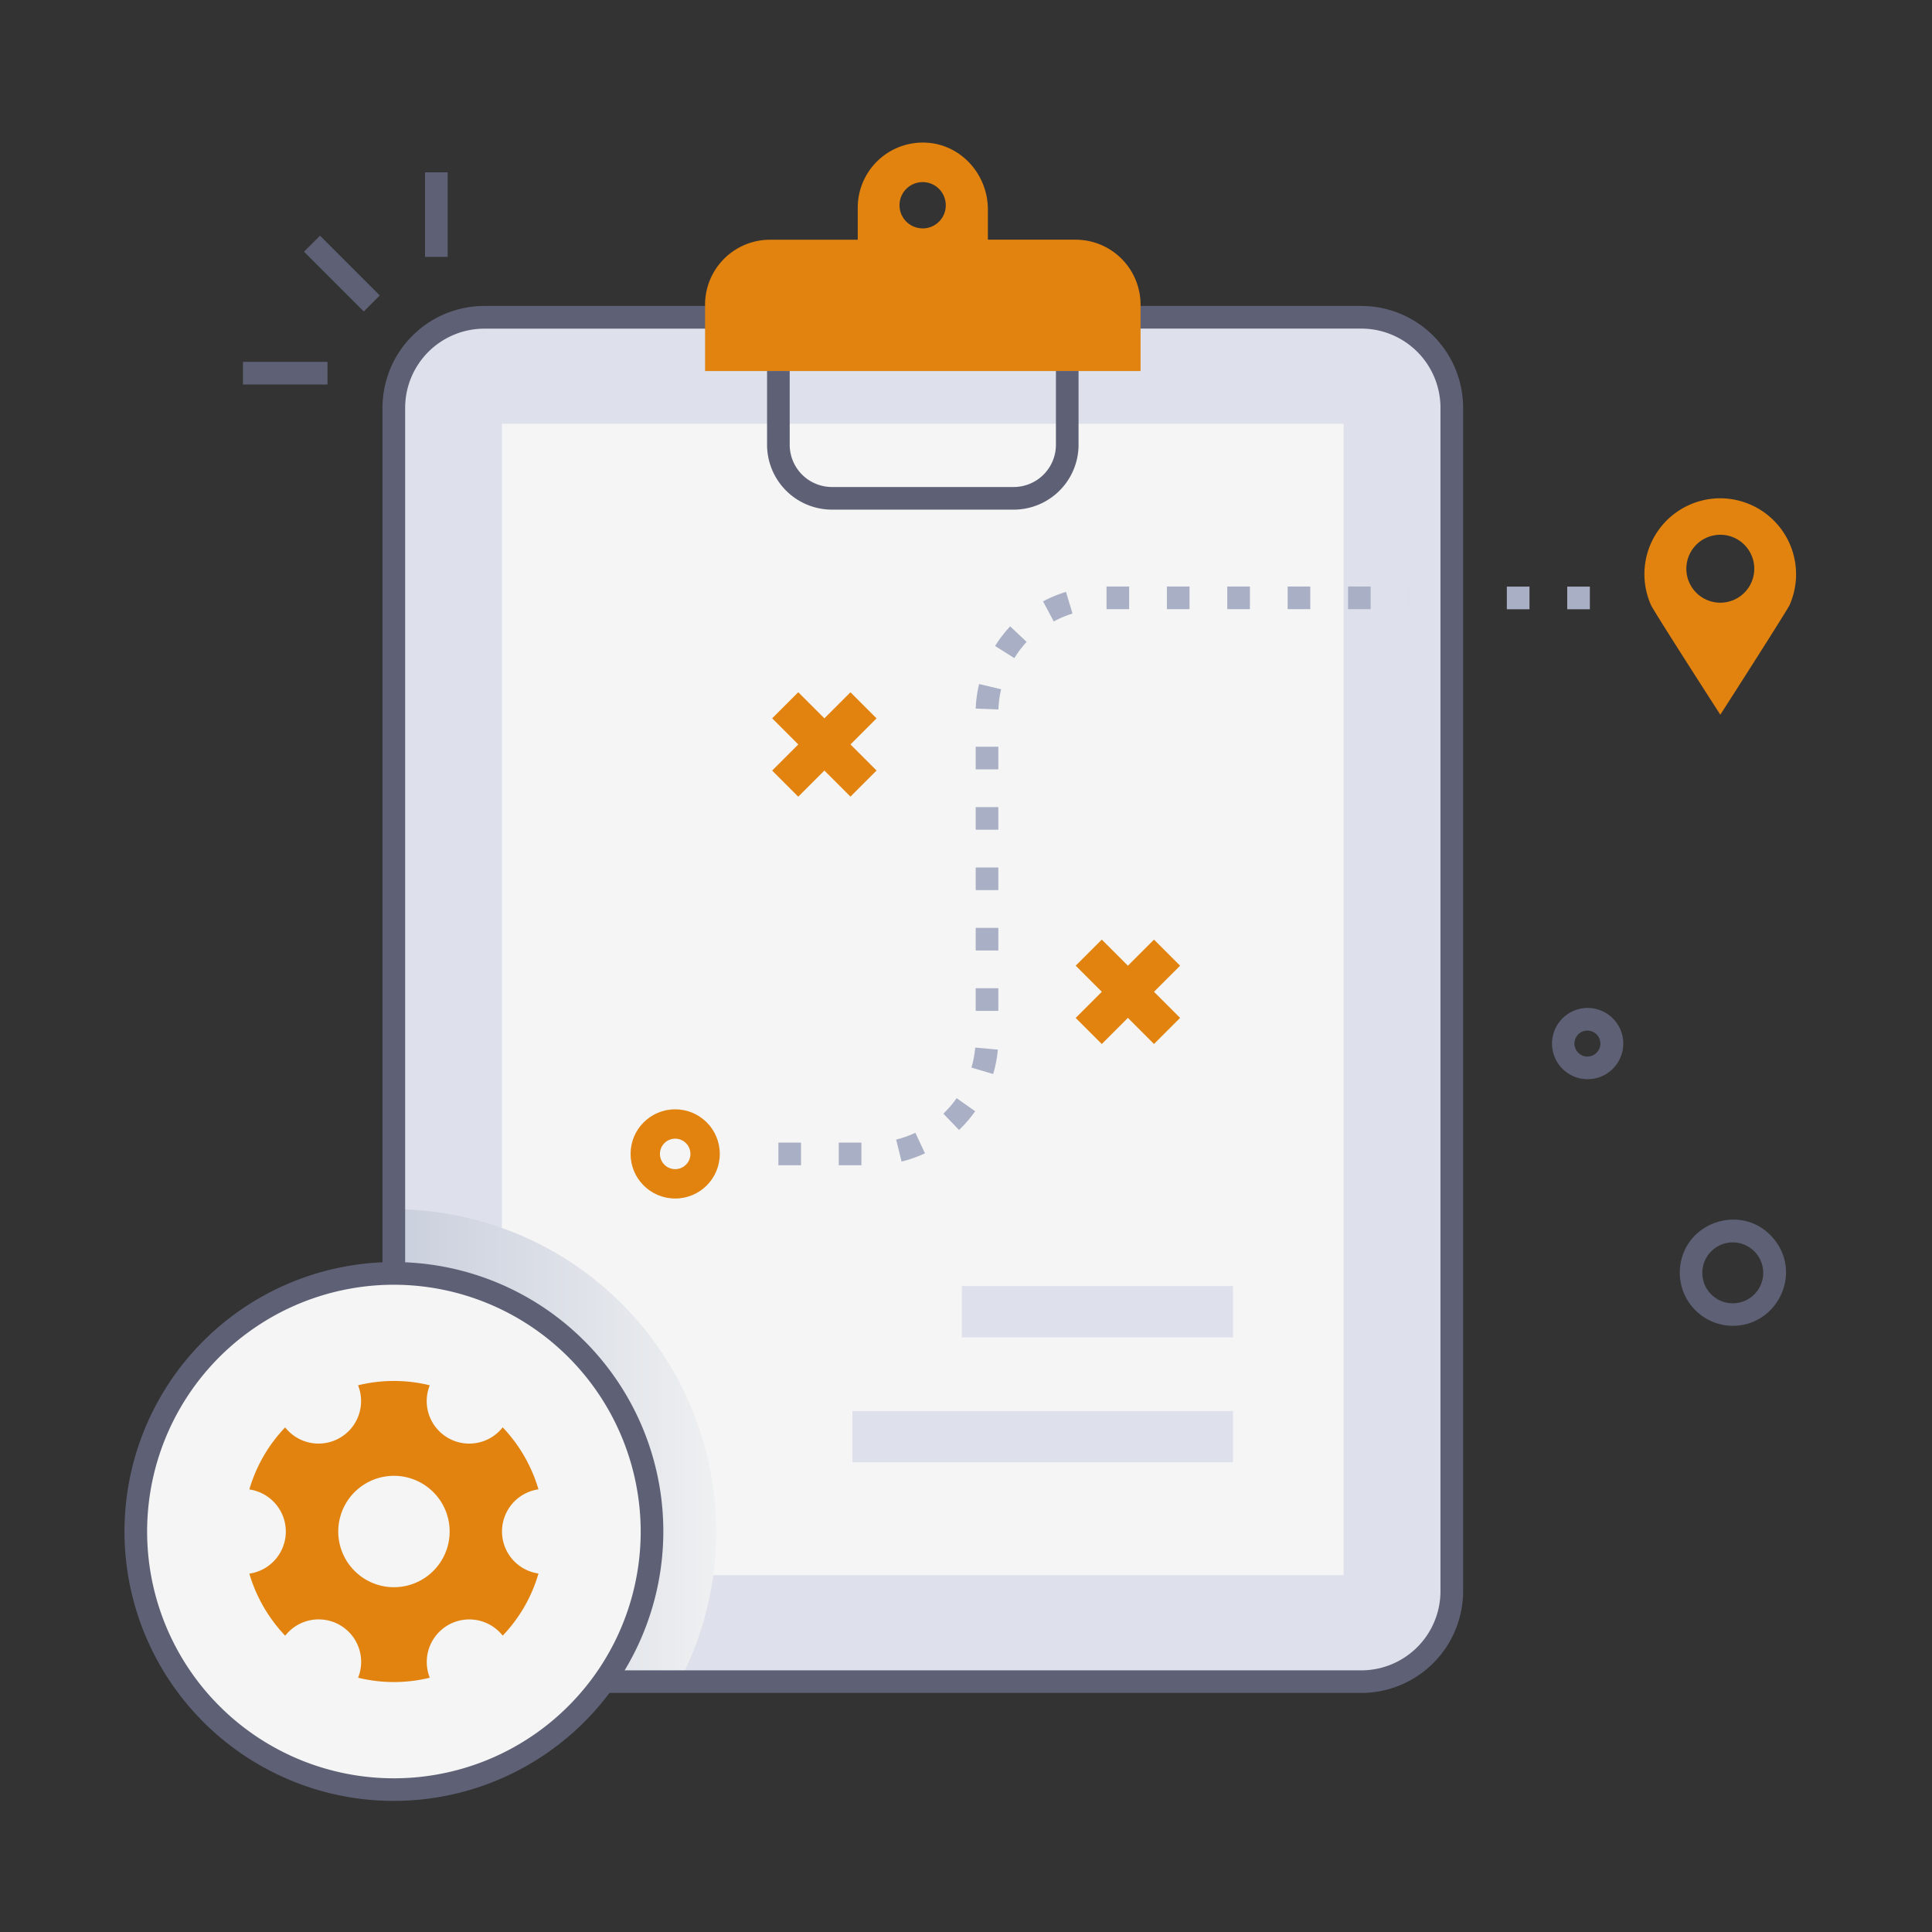
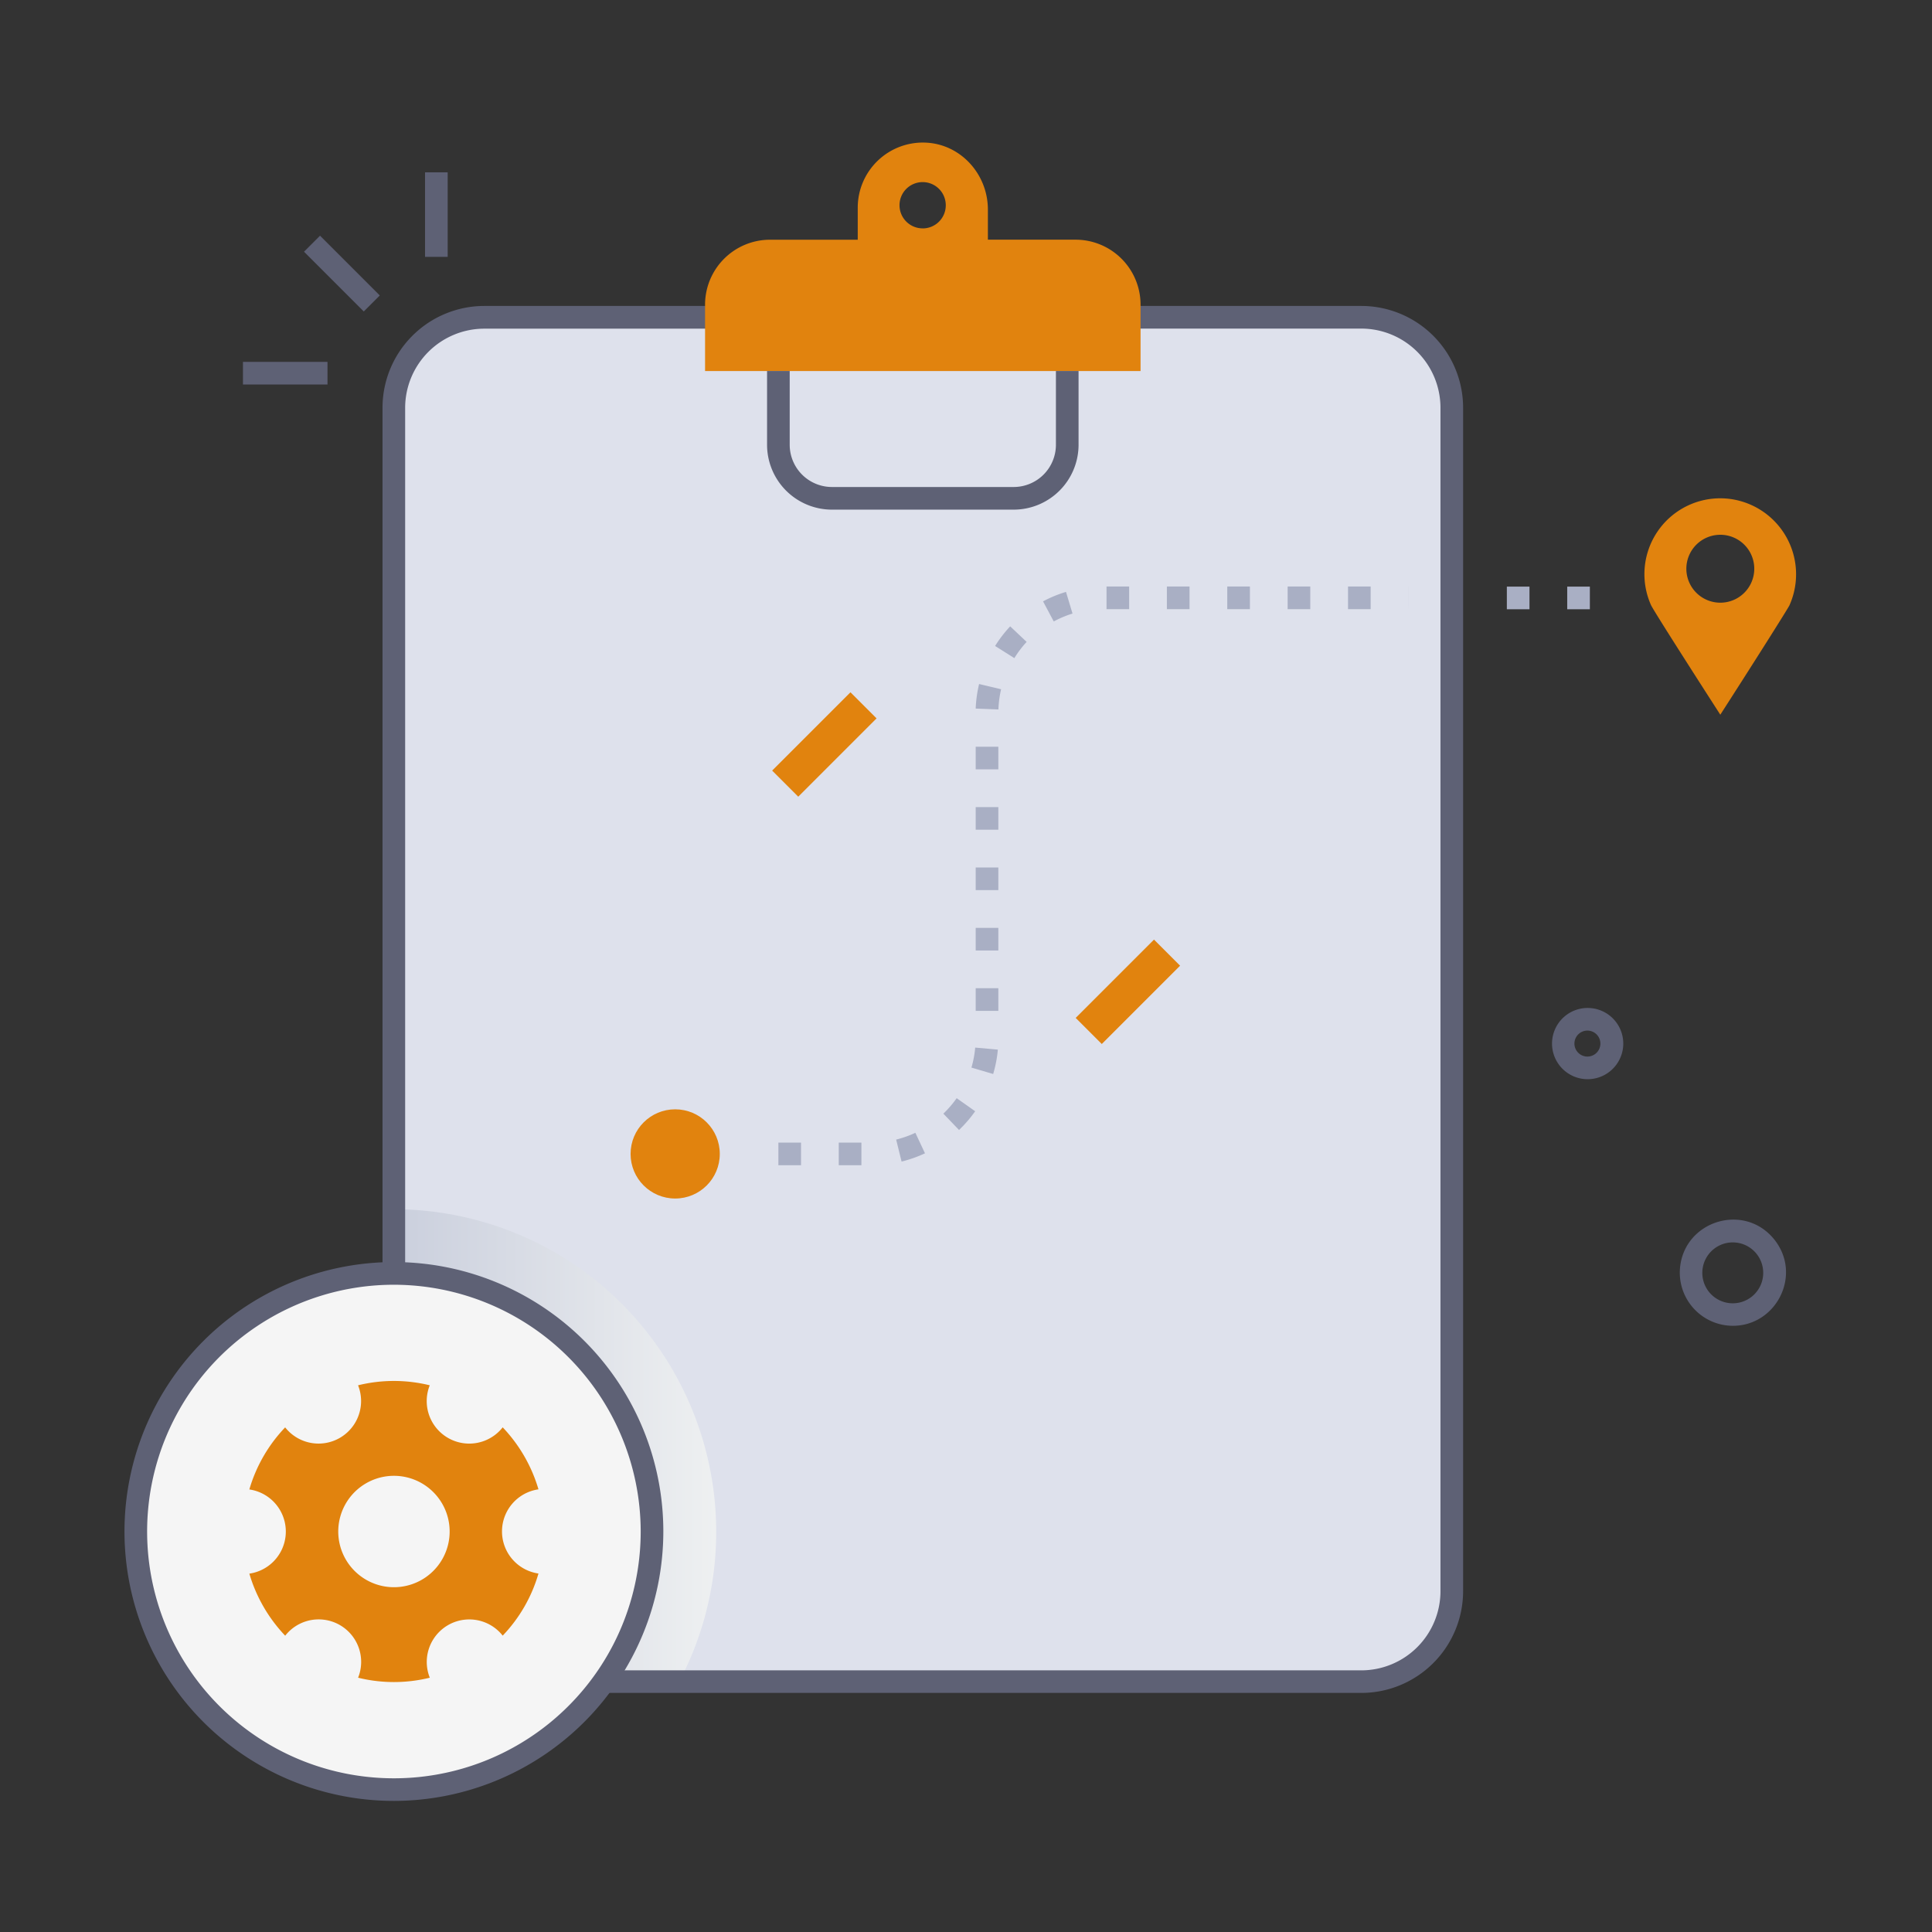
<svg xmlns="http://www.w3.org/2000/svg" viewBox="0 0 512 512">
  <rect x="0" y="0" width="512" height="512" fill="#333333" stroke="none" />
  <defs>
    <style>.cls-1{isolation:isolate;}.cls-2{fill:#dee1ec;}.cls-3{fill:#f5f5f5;}.cls-4{mix-blend-mode:multiply;fill:url(#linear-gradient);}.cls-5{fill:#5e6175;}.cls-6{fill:#e1830e;}.cls-7{fill:#a9afc4;}</style>
    <linearGradient id="linear-gradient" x1="104.4" y1="383.05" x2="189.8" y2="383.05" gradientUnits="userSpaceOnUse">
      <stop offset="0" stop-color="#cacfdd" />
      <stop offset="1" stop-color="#eef0f1" />
    </linearGradient>
  </defs>
  <title>Strategy</title>
  <g class="cls-1">
    <g id="Strategy">
      <rect class="cls-2" x="104.4" y="84.11" width="280.31" height="361.53" rx="25.49" />
-       <rect class="cls-3" x="133.02" y="112.3" width="223.06" height="305.13" />
      <path class="cls-4" d="M189.8,405.86A85,85,0,0,1,180,445.64H129.89a25.48,25.48,0,0,1-25.49-25.5V320.46A85.49,85.49,0,0,1,189.8,405.86Z" />
      <path class="cls-5" d="M360.74,448.64H128.37a27,27,0,0,1-27-27V108.08a27,27,0,0,1,27-27H360.74a27,27,0,0,1,27,27V421.66A27,27,0,0,1,360.74,448.64ZM128.37,87.1a21,21,0,0,0-21,21V421.66a21,21,0,0,0,21,21H360.74a21,21,0,0,0,21-21V108.08a21,21,0,0,0-21-21Z" />
      <path class="cls-6" d="M285,63.52H261.8v-8c0-9.29-7.13-17.29-16.42-17.72A17.25,17.25,0,0,0,227.31,55v8.53H204.07a17.22,17.22,0,0,0-17.22,17.23V98.33H302.26V80.75A17.22,17.22,0,0,0,285,63.52Zm-40.49-3a6.13,6.13,0,1,1,6.13-6.12A6.12,6.12,0,0,1,244.55,60.53Z" />
      <path class="cls-5" d="M268.64,135.06H220.46a17.21,17.21,0,0,1-17.18-17.19V98.32h6v19.55a11.2,11.2,0,0,0,11.18,11.19h48.18a11.2,11.2,0,0,0,11.19-11.19V98.32h6v19.55A17.21,17.21,0,0,1,268.64,135.06Z" />
      <path class="cls-7" d="M228.28,308.8h-6v-6h6Zm-16,0h-6v-6h6Zm26.64-1L237.49,302a27,27,0,0,0,5.09-1.8l2.55,5.44A34.18,34.18,0,0,1,238.92,307.83Zm15.22-8.36L250,295.13a28.18,28.18,0,0,0,3.53-4.1l4.9,3.46A33.87,33.87,0,0,1,254.14,299.47Zm9.05-14.82-5.75-1.7a27.25,27.25,0,0,0,1-5.3l6,.54A32.9,32.9,0,0,1,263.19,284.65Zm1.38-16.73h-6v-6h6Zm0-16h-6v-6h6Zm0-16h-6v-6h6Zm0-16h-6v-6h6Zm0-16h-6v-6h6Zm0-15.88-6-.23a33.8,33.8,0,0,1,.9-6.51l5.83,1.39A28.35,28.35,0,0,0,264.59,188Zm4.22-13.62-5.08-3.2a33.65,33.65,0,0,1,4-5.2l4.36,4.12A27.33,27.33,0,0,0,268.81,174.42Zm10.45-9.73-2.82-5.29a32.58,32.58,0,0,1,6.08-2.51l1.73,5.74A27.46,27.46,0,0,0,279.26,164.69Zm94-9.23h0C373.26,163.44,373.27,163.47,373.25,155.46Zm-10,6h-6v-6h6Zm-16,0h-6v-6h6Zm-16,0h-6v-6h6Zm-16,0h-6v-6h6Zm-16,0h-6v-6h6Z" />
      <path class="cls-7" d="M421.33,161.46h-6v-6h6Zm-16,0h-6v-6h6Z" />
      <circle class="cls-3" cx="104.4" cy="405.87" r="68.4" />
      <path class="cls-5" d="M104.4,477.26a71.4,71.4,0,1,1,71.39-71.39A71.48,71.48,0,0,1,104.4,477.26Zm0-136.79a65.4,65.4,0,1,0,65.39,65.4A65.48,65.48,0,0,0,104.4,340.47Z" />
      <path class="cls-6" d="M133.22,378.26a11.27,11.27,0,0,1-19.33-11.14,39.73,39.73,0,0,0-19,0,11.27,11.27,0,0,1-19.32,11.15,39.93,39.93,0,0,0-9.49,16.45,11.27,11.27,0,0,1,0,22.31,40.34,40.34,0,0,0,9.5,16.45A11.26,11.26,0,0,1,94.9,444.61a39.73,39.73,0,0,0,19,0,11.27,11.27,0,0,1,19.32-11.15A39.76,39.76,0,0,0,142.7,417a11.27,11.27,0,0,1,0-22.31A40.32,40.32,0,0,0,133.22,378.26Zm-21.44,40.39a14.76,14.76,0,1,1,5.4-20.17A14.76,14.76,0,0,1,111.78,418.65Z" />
      <circle class="cls-6" cx="178.93" cy="305.8" r="11.82" />
-       <circle class="cls-3" cx="178.93" cy="305.8" r="4.04" />
      <rect class="cls-6" x="284.23" y="257.95" width="29.35" height="9.78" transform="translate(-98.31 288.34) rotate(-45)" />
-       <rect class="cls-6" x="294.01" y="248.17" width="9.78" height="29.35" transform="translate(-98.31 288.33) rotate(-45)" />
      <rect class="cls-6" x="203.79" y="192.4" width="29.35" height="9.78" transform="translate(-75.52 212.27) rotate(-45)" />
-       <rect class="cls-6" x="213.58" y="182.61" width="9.78" height="29.35" transform="translate(-75.52 212.26) rotate(-45)" />
      <rect class="cls-2" x="254.9" y="340.83" width="71.86" height="13.58" />
-       <rect class="cls-2" x="225.9" y="373.93" width="100.86" height="13.58" />
      <path class="cls-6" d="M457.24,132.1a20.1,20.1,0,0,0-19.71,28.24c.79,1.78,18.37,29.06,18.37,29.06,7.92-12.3,18.56-29.09,18.37-29.09A20.14,20.14,0,0,0,457.24,132.1Zm-1.34,27.62a9,9,0,1,1,9-9A9,9,0,0,1,455.9,159.72Z" />
      <path class="cls-5" d="M420.76,286a9.44,9.44,0,1,1,9.38-8.52A9.45,9.45,0,0,1,420.76,286Zm0-12.88a3.44,3.44,0,0,0-.33,6.87h0a3.44,3.44,0,1,0,.33-6.87Z" />
      <path class="cls-5" d="M459.23,351.35a14.09,14.09,0,0,1-14-15.44c1.21-12.36,16.89-17.28,24.87-7.56C477.72,337.66,470.85,351.35,459.23,351.35Zm-.81-6a8.07,8.07,0,1,0-7.25-8.81,8.06,8.06,0,0,0,7.25,8.81Z" />
      <rect class="cls-5" x="87.61" y="61.3" width="6" height="22.4" transform="translate(-24.73 85.31) rotate(-45)" />
      <rect class="cls-5" x="64.39" y="95.9" width="22.4" height="6" />
      <rect class="cls-5" x="112.64" y="45.67" width="6" height="22.4" />
    </g>
  </g>
</svg>